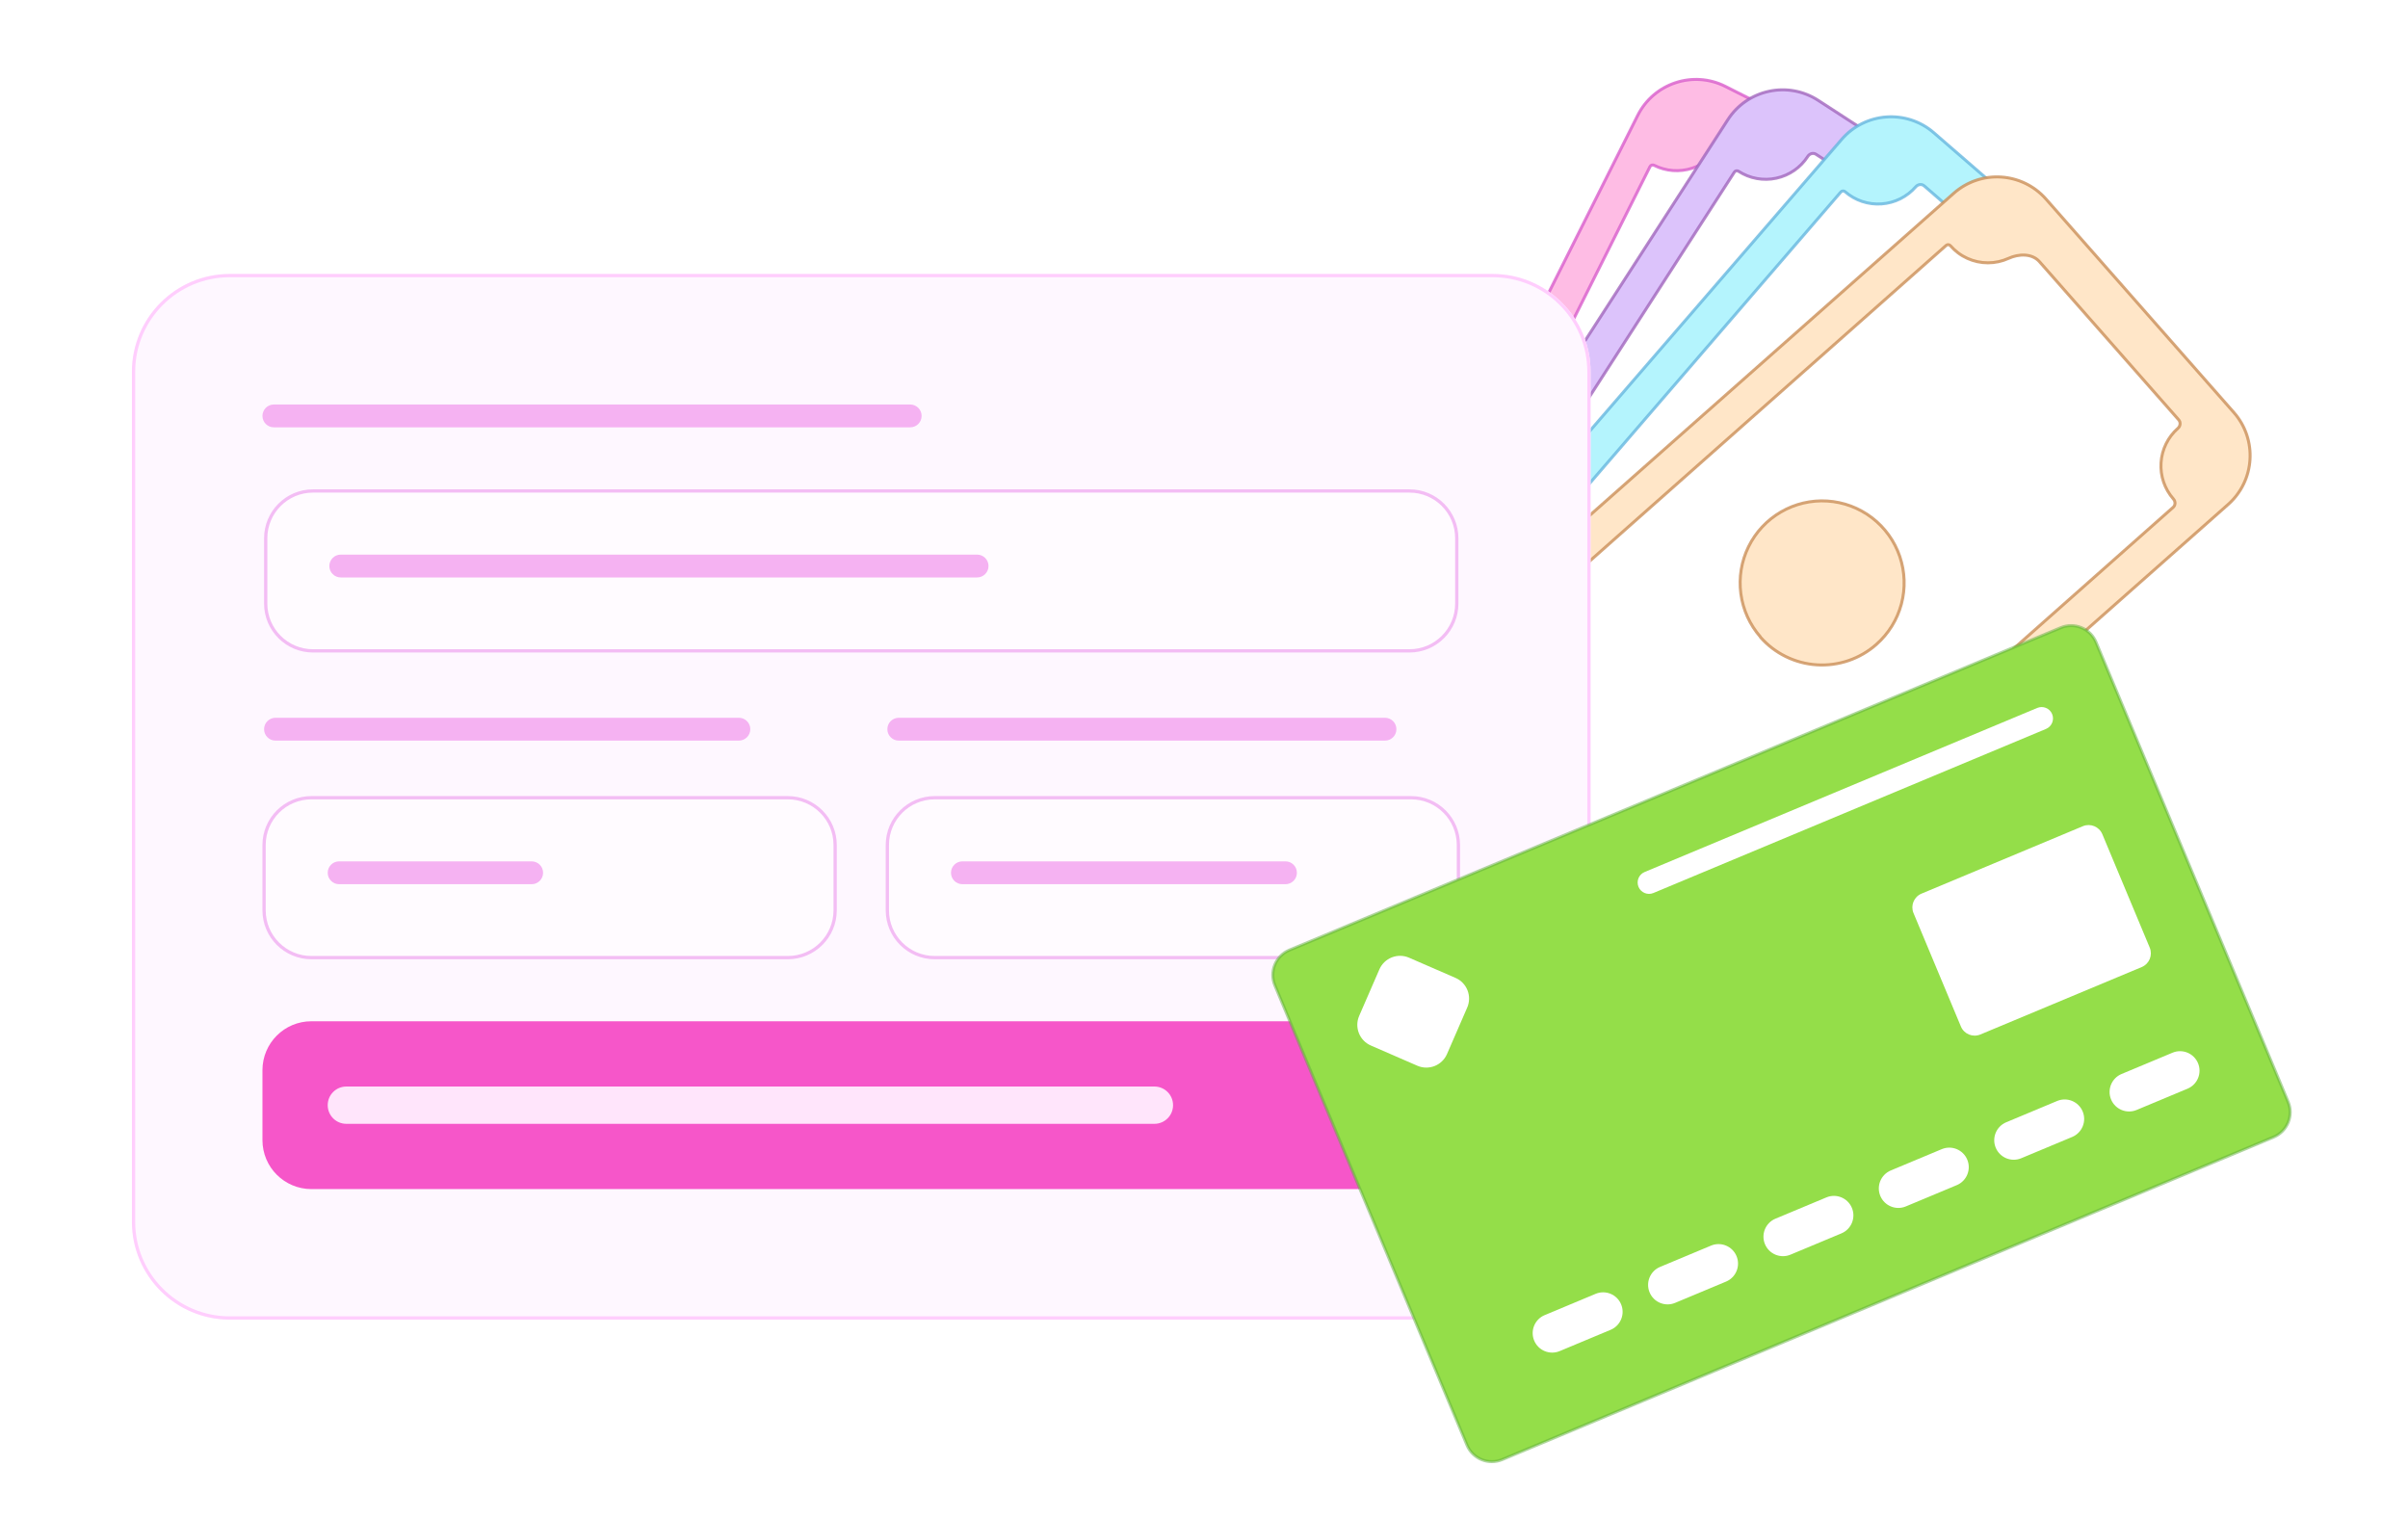
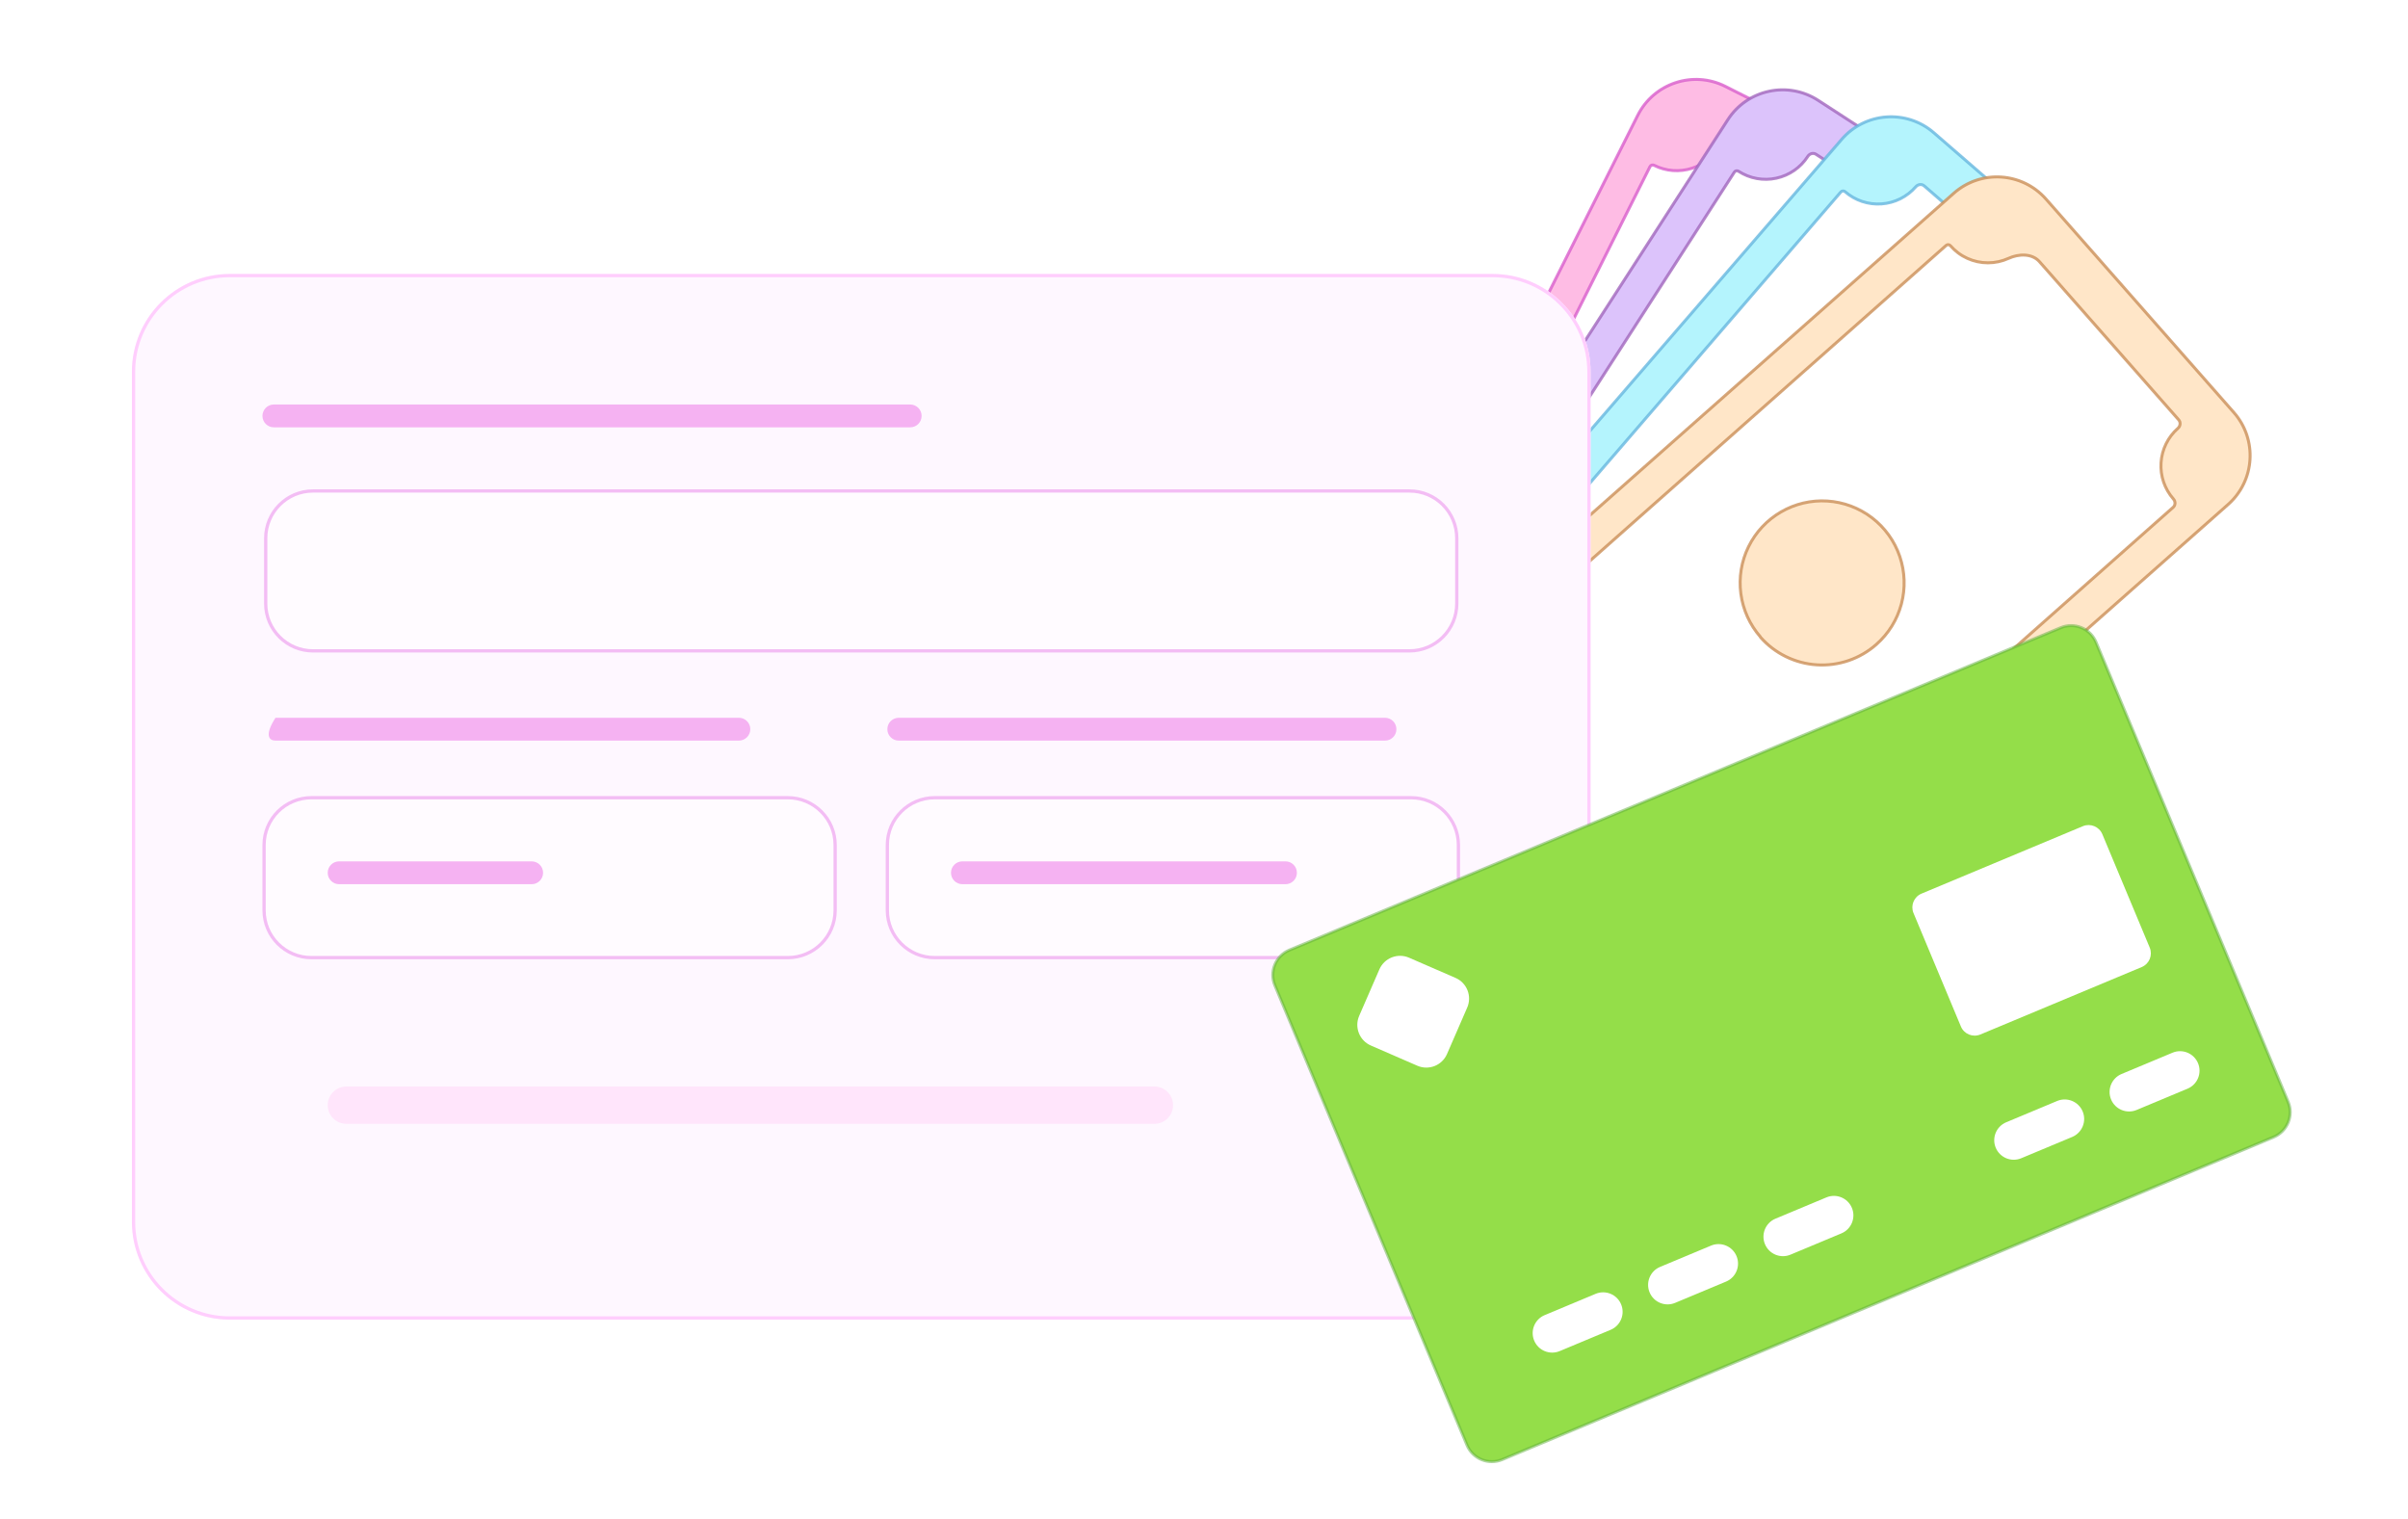
<svg xmlns="http://www.w3.org/2000/svg" width="888" height="560" viewBox="0 0 888 560" fill="none">
  <path d="M623.235 345.223C617.264 357.124 602.763 361.915 590.877 355.914L497.277 308.659C485.432 302.679 480.661 288.24 486.612 276.38L603.933 42.564C609.904 30.663 624.405 25.872 636.291 31.873L729.891 79.128C741.736 85.108 746.507 99.547 740.556 111.407L623.235 345.223Z" fill="#FEBCE4" stroke="#D85ECC" stroke-opacity="0.8" stroke-width="1.105" stroke-miterlimit="10" />
  <path d="M721.01 117.06C718.838 115.966 716.903 114.454 715.316 112.611C713.73 110.767 712.523 108.629 711.765 106.318C711.007 104.007 710.713 101.569 710.899 99.144C711.086 96.719 711.749 94.355 712.852 92.187C713.411 91.115 713.06 89.75 711.98 89.205L637.701 51.727C636.624 51.184 635.323 51.726 634.783 52.804C632.577 57.173 628.726 60.487 624.077 62.017C619.429 63.547 614.362 63.168 609.993 60.963C609.445 60.694 608.759 60.876 608.485 61.422L504.612 268.726C504.333 269.283 504.575 269.96 505.144 270.213C509.513 272.419 512.827 276.269 514.357 280.918C515.887 285.567 515.508 290.634 513.303 295.003C512.753 296.086 513.094 297.465 514.178 298.012L588.504 335.529C589.583 336.074 590.889 335.538 591.421 334.452C592.516 332.281 594.029 330.348 595.873 328.762C597.717 327.177 599.855 325.971 602.165 325.213C604.476 324.455 606.913 324.161 609.337 324.346C611.762 324.531 614.126 325.193 616.294 326.293C617.366 326.842 618.735 326.504 619.273 325.427L722.103 119.915C722.635 118.851 722.084 117.57 721.01 117.06ZM598.651 220.997C593.312 218.299 588.894 214.079 585.953 208.87C583.013 203.661 581.683 197.697 582.132 191.733C582.581 185.768 584.788 180.07 588.475 175.36C592.162 170.65 597.162 167.139 602.844 165.27C608.526 163.402 614.635 163.26 620.398 164.863C626.16 166.465 631.318 169.741 635.22 174.275C639.121 178.809 641.59 184.398 642.315 190.336C643.04 196.273 641.989 202.292 639.294 207.632C635.674 214.792 629.36 220.222 621.739 222.728C614.118 225.234 605.813 224.611 598.651 220.997Z" fill="white" stroke="#D85ECC" stroke-opacity="0.8" stroke-width="1.105" stroke-linecap="round" stroke-linejoin="round" />
  <path d="M623.602 347.117C616.377 358.302 601.443 361.495 590.276 354.243L502.348 297.136C491.221 289.909 488.041 275.039 495.241 263.893L637.183 44.137C644.408 32.952 659.342 29.758 670.51 37.011L758.437 94.118C769.564 101.345 772.744 116.215 765.545 127.361L623.602 347.117Z" fill="#DCC3FB" stroke="#A167BD" stroke-opacity="0.8" stroke-width="1.105" stroke-miterlimit="10" />
  <path d="M745.506 130.876C741.401 128.209 738.522 124.021 737.502 119.233C736.482 114.445 737.405 109.448 740.067 105.339C740.747 104.333 740.545 102.932 739.526 102.27L669.71 56.909C668.69 56.246 667.325 56.637 666.675 57.665C665.361 59.705 663.658 61.466 661.663 62.847C659.668 64.228 657.42 65.202 655.048 65.713C652.676 66.225 650.227 66.263 647.84 65.827C645.453 65.391 643.176 64.488 641.138 63.171C640.609 62.837 639.93 62.941 639.591 63.467L513.957 258.232C513.623 258.749 513.81 259.421 514.318 259.769C516.362 261.088 518.124 262.798 519.505 264.801C520.885 266.804 521.856 269.06 522.361 271.439C522.867 273.819 522.897 276.274 522.45 278.665C522.003 281.056 521.088 283.336 519.757 285.372C519.084 286.391 519.285 287.8 520.309 288.465L590.114 333.802C591.137 334.466 592.504 334.079 593.15 333.045C595.819 328.943 600.008 326.067 604.796 325.051C609.584 324.034 614.58 324.959 618.686 327.623C619.691 328.302 621.091 328.097 621.749 327.078L746.26 133.903C746.917 132.885 746.528 131.527 745.506 130.876ZM612.617 220.967C607.596 217.708 603.653 213.034 601.289 207.535C598.924 202.036 598.243 195.96 599.333 190.074C600.422 184.188 603.232 178.757 607.408 174.469C611.584 170.18 616.937 167.226 622.792 165.98C628.647 164.735 634.74 165.253 640.299 167.471C645.859 169.688 650.637 173.504 654.028 178.437C657.419 183.37 659.271 189.197 659.349 195.182C659.428 201.168 657.73 207.042 654.47 212.062C650.1 218.792 643.236 223.51 635.387 225.18C627.539 226.85 619.348 225.335 612.617 220.967Z" fill="white" stroke="#A167BD" stroke-opacity="0.8" stroke-width="1.105" stroke-linecap="round" stroke-linejoin="round" />
  <path d="M623.775 349.576C615.072 359.654 599.84 360.749 589.784 352.021L510.593 283.286C500.572 274.588 499.481 259.42 508.155 249.378L679.158 51.4C687.862 41.324 703.093 40.229 713.148 48.956L792.325 117.678C802.346 126.375 803.437 141.543 794.764 151.585L623.775 349.576Z" fill="#B4F4FD" stroke="#67B7DE" stroke-opacity="0.8" stroke-width="1.105" stroke-miterlimit="10" />
  <path d="M774.425 152.283C772.441 150.574 770.846 148.46 769.744 146.084C768.643 143.708 768.062 141.125 768.04 138.506C768.018 135.888 768.556 133.294 769.617 130.9C771.299 127.106 771.417 122.215 768.283 119.494L709.591 68.549C708.675 67.754 707.274 67.951 706.488 68.875C704.899 70.707 702.965 72.209 700.796 73.293C698.626 74.377 696.264 75.024 693.845 75.195C691.425 75.366 688.996 75.058 686.695 74.289C684.395 73.521 682.269 72.306 680.438 70.715C679.974 70.303 679.263 70.32 678.858 70.79L527.486 246.365C527.079 246.837 527.18 247.518 527.634 247.945C529.618 249.655 531.213 251.768 532.315 254.144C533.416 256.52 533.997 259.104 534.019 261.722C534.041 264.341 533.503 266.934 532.442 269.328C530.76 273.123 530.642 278.014 533.776 280.735L592.468 331.679C593.385 332.475 594.787 332.282 595.571 331.354C597.266 329.348 599.375 327.732 601.753 326.617C604.13 325.501 606.721 324.912 609.347 324.89C611.973 324.868 614.573 325.414 616.969 326.489C620.75 328.186 625.649 328.316 628.355 325.178L774.742 155.44C775.542 154.512 775.337 153.1 774.425 152.283ZM630.36 223.122C625.838 219.199 622.582 214.024 621.002 208.25C619.422 202.477 619.59 196.364 621.485 190.686C623.379 185.008 626.915 180.019 631.645 176.35C636.375 172.682 642.086 170.498 648.057 170.076C654.028 169.654 659.99 171.012 665.189 173.979C670.388 176.945 674.591 181.387 677.265 186.742C679.94 192.097 680.966 198.125 680.214 204.064C679.463 210.002 676.967 215.584 673.042 220.104C670.439 223.106 667.269 225.565 663.714 227.342C660.16 229.118 656.29 230.177 652.326 230.457C648.363 230.737 644.382 230.234 640.613 228.975C636.844 227.717 633.36 225.728 630.36 223.122Z" fill="white" stroke="#67B7DE" stroke-opacity="0.8" stroke-width="1.105" stroke-linecap="round" stroke-linejoin="round" />
  <path d="M625.726 359.374C615.754 368.196 600.513 367.245 591.714 357.252L522.437 278.565C513.669 268.605 514.615 253.428 524.553 244.636L720.485 71.279C730.458 62.456 745.7 63.407 754.499 73.401L823.777 152.102C832.545 162.062 831.597 177.238 821.66 186.03L625.726 359.374Z" fill="#FFE6C8" stroke="#CA8F58" stroke-opacity="0.8" stroke-width="1.105" stroke-miterlimit="10" />
  <path d="M801.484 184C798.253 180.324 796.613 175.516 796.924 170.632C797.235 165.747 799.471 161.186 803.142 157.949C804.058 157.151 804.252 155.745 803.449 154.833L752.105 96.506C749.364 93.392 744.472 93.555 740.697 95.273C738.311 96.359 735.72 96.92 733.099 96.92C730.478 96.92 727.888 96.359 725.502 95.273C723.116 94.187 720.991 92.603 719.27 90.626C718.858 90.162 718.164 90.079 717.7 90.49L544.111 244.21C543.64 244.627 543.644 245.318 544.047 245.802C545.649 247.621 546.876 249.738 547.66 252.032C548.443 254.326 548.768 256.751 548.614 259.17C548.46 261.589 547.831 263.954 546.762 266.13C545.694 268.306 544.208 270.251 542.388 271.852C541.471 272.646 541.288 274.048 542.09 274.959L597.068 337.414C597.888 338.346 599.338 338.331 600.277 337.517C602.095 335.914 604.212 334.684 606.506 333.899C608.8 333.114 611.226 332.79 613.646 332.944C616.065 333.098 618.431 333.727 620.607 334.797C622.783 335.866 624.727 337.354 626.327 339.176C627.124 340.085 628.524 340.271 629.429 339.469L801.406 187.069C802.3 186.278 802.285 184.885 801.484 184ZM649.202 234.924C649.218 234.924 649.227 234.905 649.216 234.893C645.281 230.407 642.76 224.858 641.972 218.943C641.181 213.014 642.166 206.984 644.803 201.614C647.439 196.245 651.608 191.779 656.783 188.779C661.957 185.779 667.905 184.381 673.874 184.761C679.844 185.141 685.566 187.282 690.319 190.915C695.071 194.547 698.64 199.506 700.573 205.166C702.507 210.827 702.719 216.933 701.183 222.714C699.647 228.494 696.431 233.69 691.943 237.643C688.958 240.28 685.482 242.302 681.714 243.592C677.947 244.883 673.962 245.417 669.987 245.165C666.013 244.912 662.127 243.877 658.553 242.12C654.992 240.369 651.81 237.934 649.188 234.955C649.177 234.943 649.186 234.924 649.202 234.924Z" fill="white" stroke="#CA8F58" stroke-opacity="0.8" stroke-width="1.105" stroke-linecap="round" stroke-linejoin="round" />
  <g filter="url(#filter0_d_963_29307)">
    <path d="M545.643 96.213H79.933C59.995 96.213 43.832 112.376 43.832 132.314V445.711C43.832 465.65 59.995 481.813 79.933 481.813H545.643C565.582 481.813 581.745 465.65 581.745 445.711V132.314C581.745 112.376 565.582 96.213 545.643 96.213Z" fill="#FEF7FF" />
    <path d="M545.643 96.814H79.933C60.327 96.814 44.434 112.708 44.434 132.314V445.712C44.434 465.318 60.327 481.211 79.933 481.211H545.643C565.249 481.211 581.143 465.318 581.143 445.712V132.314C581.143 112.708 565.249 96.814 545.643 96.814Z" stroke="#FFCEFD" stroke-width="1.203" />
    <path d="M330.841 144.348H96.181C93.855 144.348 91.969 146.233 91.969 148.559C91.969 150.886 93.855 152.771 96.181 152.771H330.841C333.167 152.771 335.053 150.886 335.053 148.559C335.053 146.233 333.167 144.348 330.841 144.348Z" fill="#F5B2F2" />
    <path d="M514.958 176.238H110.621C100.984 176.238 93.172 184.051 93.172 193.687V217.755C93.172 227.392 100.984 235.204 110.621 235.204H514.958C524.595 235.204 532.407 227.392 532.407 217.755V193.687C532.407 184.051 524.595 176.238 514.958 176.238Z" fill="#FFFBFF" />
    <path d="M514.958 176.238H110.621C100.984 176.238 93.172 184.051 93.172 193.687V217.755C93.172 227.392 100.984 235.204 110.621 235.204H514.958C524.595 235.204 532.407 227.392 532.407 217.755V193.687C532.407 184.051 524.595 176.238 514.958 176.238Z" stroke="#F3BDF4" stroke-width="1.203" />
-     <path d="M355.509 199.705H120.849C118.522 199.705 116.637 201.591 116.637 203.917V203.917C116.637 206.243 118.522 208.129 120.849 208.129H355.509C357.835 208.129 359.721 206.243 359.721 203.917C359.721 201.591 357.835 199.705 355.509 199.705Z" fill="#F5B2F2" />
-     <path d="M267.662 259.873H96.782C94.456 259.873 92.57 261.759 92.57 264.085C92.57 266.411 94.456 268.297 96.782 268.297H267.662C269.989 268.297 271.874 266.411 271.874 264.085C271.874 261.759 269.989 259.873 267.662 259.873Z" fill="#F5B2F2" />
+     <path d="M267.662 259.873H96.782C92.57 266.411 94.456 268.297 96.782 268.297H267.662C269.989 268.297 271.874 266.411 271.874 264.085C271.874 261.759 269.989 259.873 267.662 259.873Z" fill="#F5B2F2" />
    <path d="M505.93 259.873H326.626C324.3 259.873 322.414 261.759 322.414 264.085C322.414 266.411 324.3 268.297 326.626 268.297H505.93C508.256 268.297 510.142 266.411 510.142 264.085C510.142 261.759 508.256 259.873 505.93 259.873Z" fill="#F5B2F2" />
    <path d="M285.713 289.355H110.019C100.383 289.355 92.57 297.168 92.57 306.805V330.872C92.57 340.509 100.383 348.321 110.019 348.321H285.713C295.35 348.321 303.162 340.509 303.162 330.872V306.805C303.162 297.168 295.35 289.355 285.713 289.355Z" fill="#FFFBFF" />
    <path d="M285.713 289.355H110.019C100.383 289.355 92.57 297.168 92.57 306.805V330.872C92.57 340.509 100.383 348.321 110.019 348.321H285.713C295.35 348.321 303.162 340.509 303.162 330.872V306.805C303.162 297.168 295.35 289.355 285.713 289.355Z" stroke="#F3BDF4" stroke-width="1.203" />
    <path d="M191.247 312.822H120.247C117.921 312.822 116.035 314.708 116.035 317.034C116.035 319.36 117.921 321.246 120.247 321.246H191.247C193.573 321.246 195.458 319.36 195.458 317.034C195.458 314.708 193.573 312.822 191.247 312.822Z" fill="#F5B2F2" />
    <path d="M515.557 289.355H339.863C330.226 289.355 322.414 297.168 322.414 306.805V330.872C322.414 340.509 330.226 348.321 339.863 348.321H515.557C525.194 348.321 533.006 340.509 533.006 330.872V306.805C533.006 297.168 525.194 289.355 515.557 289.355Z" fill="#FFFBFF" />
    <path d="M515.557 289.355H339.863C330.226 289.355 322.414 297.168 322.414 306.805V330.872C322.414 340.509 330.226 348.321 339.863 348.321H515.557C525.194 348.321 533.006 340.509 533.006 330.872V306.805C533.006 297.168 525.194 289.355 515.557 289.355Z" stroke="#F3BDF4" stroke-width="1.203" />
    <path d="M469.23 312.822H350.095C347.769 312.822 345.883 314.708 345.883 317.034C345.883 319.36 347.769 321.246 350.095 321.246H469.23C471.556 321.246 473.442 319.36 473.442 317.034C473.442 314.708 471.556 312.822 469.23 312.822Z" fill="#F5B2F2" />
-     <path d="M515.56 371.787H110.02C100.05 371.787 91.969 379.869 91.969 389.838V415.626C91.969 425.595 100.05 433.677 110.02 433.677H515.56C525.529 433.677 533.611 425.595 533.611 415.626V389.838C533.611 379.869 525.529 371.787 515.56 371.787Z" fill="#F656C9" />
    <path d="M420.899 395.855H122.912C119.114 395.855 116.035 398.935 116.035 402.733V402.733C116.035 406.531 119.114 409.61 122.912 409.61H420.899C424.697 409.61 427.776 406.531 427.776 402.733C427.776 398.935 424.697 395.855 420.899 395.855Z" fill="#FFE5FB" />
  </g>
  <path d="M553.956 538.244L838.488 419.301C840.903 418.279 842.816 416.345 843.813 413.92C844.81 411.495 844.809 408.775 843.811 406.35L772.939 236.781C771.917 234.362 769.981 232.445 767.552 231.448C765.123 230.451 762.398 230.455 759.972 231.458L475.439 350.369C473.025 351.391 471.111 353.324 470.114 355.749C469.117 358.174 469.118 360.895 470.116 363.319L540.988 532.922C542.01 535.34 543.946 537.257 546.375 538.254C548.804 539.251 551.529 539.248 553.956 538.244Z" fill="#94DE49" stroke="#61AE3C" stroke-opacity="0.5" stroke-width="1.105" stroke-linecap="round" stroke-linejoin="round" />
  <path d="M505.538 385.55L522.67 392.999C526.883 394.831 531.783 392.9 533.614 388.688L541.063 371.556C542.895 367.343 540.964 362.443 536.752 360.611L519.62 353.163C515.407 351.331 510.507 353.261 508.675 357.474L501.227 374.606C499.395 378.819 501.325 383.719 505.538 385.55Z" fill="white" />
  <path d="M787.915 409.315L806.703 401.463C810.366 399.932 812.095 395.722 810.564 392.059C809.033 388.396 804.823 386.667 801.16 388.198L782.372 396.05C778.709 397.58 776.98 401.791 778.511 405.454C780.042 409.117 784.252 410.845 787.915 409.315Z" fill="white" />
  <path d="M745.376 427.114L764.164 419.262C767.827 417.731 769.556 413.521 768.025 409.858C766.494 406.195 762.284 404.466 758.621 405.997L739.833 413.849C736.17 415.379 734.441 419.59 735.972 423.253C737.503 426.916 741.713 428.644 745.376 427.114Z" fill="white" />
-   <path d="M702.818 444.883L721.606 437.031C725.269 435.501 726.997 431.29 725.467 427.627C723.936 423.964 719.725 422.236 716.062 423.766L697.274 431.618C693.611 433.149 691.883 437.359 693.413 441.022C694.944 444.685 699.154 446.414 702.818 444.883Z" fill="white" />
  <path d="M660.275 462.672L679.063 454.821C682.726 453.29 684.454 449.079 682.924 445.416C681.393 441.753 677.182 440.025 673.519 441.556L654.731 449.407C651.068 450.938 649.34 455.148 650.87 458.811C652.401 462.474 656.612 464.203 660.275 462.672Z" fill="white" />
  <path d="M617.732 480.451L636.52 472.6C640.183 471.069 641.911 466.859 640.381 463.196C638.85 459.533 634.64 457.804 630.976 459.335L612.188 467.186C608.525 468.717 606.797 472.928 608.327 476.591C609.858 480.254 614.069 481.982 617.732 480.451Z" fill="white" />
  <path d="M575.169 498.235L593.957 490.383C597.62 488.852 599.349 484.642 597.818 480.979C596.287 477.316 592.077 475.587 588.414 477.118L569.626 484.97C565.963 486.5 564.234 490.711 565.765 494.374C567.296 498.037 571.506 499.765 575.169 498.235Z" fill="white" />
  <path d="M730.304 381.481L789.805 356.615C792.602 355.447 793.922 352.232 792.753 349.435L775.279 307.62C774.11 304.823 770.895 303.503 768.098 304.672L708.597 329.538C705.8 330.707 704.48 333.921 705.649 336.718L723.123 378.533C724.292 381.33 727.507 382.65 730.304 381.481Z" fill="white" />
-   <path d="M609.727 329.307L754.51 268.802C756.648 267.909 757.657 265.452 756.763 263.314C755.87 261.176 753.413 260.167 751.275 261.06L606.492 321.565C604.354 322.458 603.346 324.916 604.239 327.054C605.132 329.191 607.59 330.2 609.727 329.307Z" fill="white" />
  <defs>
    <filter id="filter0_d_963_29307" x="43.832" y="96.213" width="542.728" height="390.413" filterUnits="userSpaceOnUse" color-interpolation-filters="sRGB">
      <feFlood flood-opacity="0" result="BackgroundImageFix" />
      <feColorMatrix in="SourceAlpha" type="matrix" values="0 0 0 0 0 0 0 0 0 0 0 0 0 0 0 0 0 0 127 0" result="hardAlpha" />
      <feOffset dx="4.814" dy="4.814" />
      <feComposite in2="hardAlpha" operator="out" />
      <feColorMatrix type="matrix" values="0 0 0 0 1 0 0 0 0 0.808 0 0 0 0 0.992 0 0 0 1 0" />
      <feBlend mode="normal" in2="BackgroundImageFix" result="effect1_dropShadow_963_29307" />
      <feBlend mode="normal" in="SourceGraphic" in2="effect1_dropShadow_963_29307" result="shape" />
    </filter>
  </defs>
</svg>